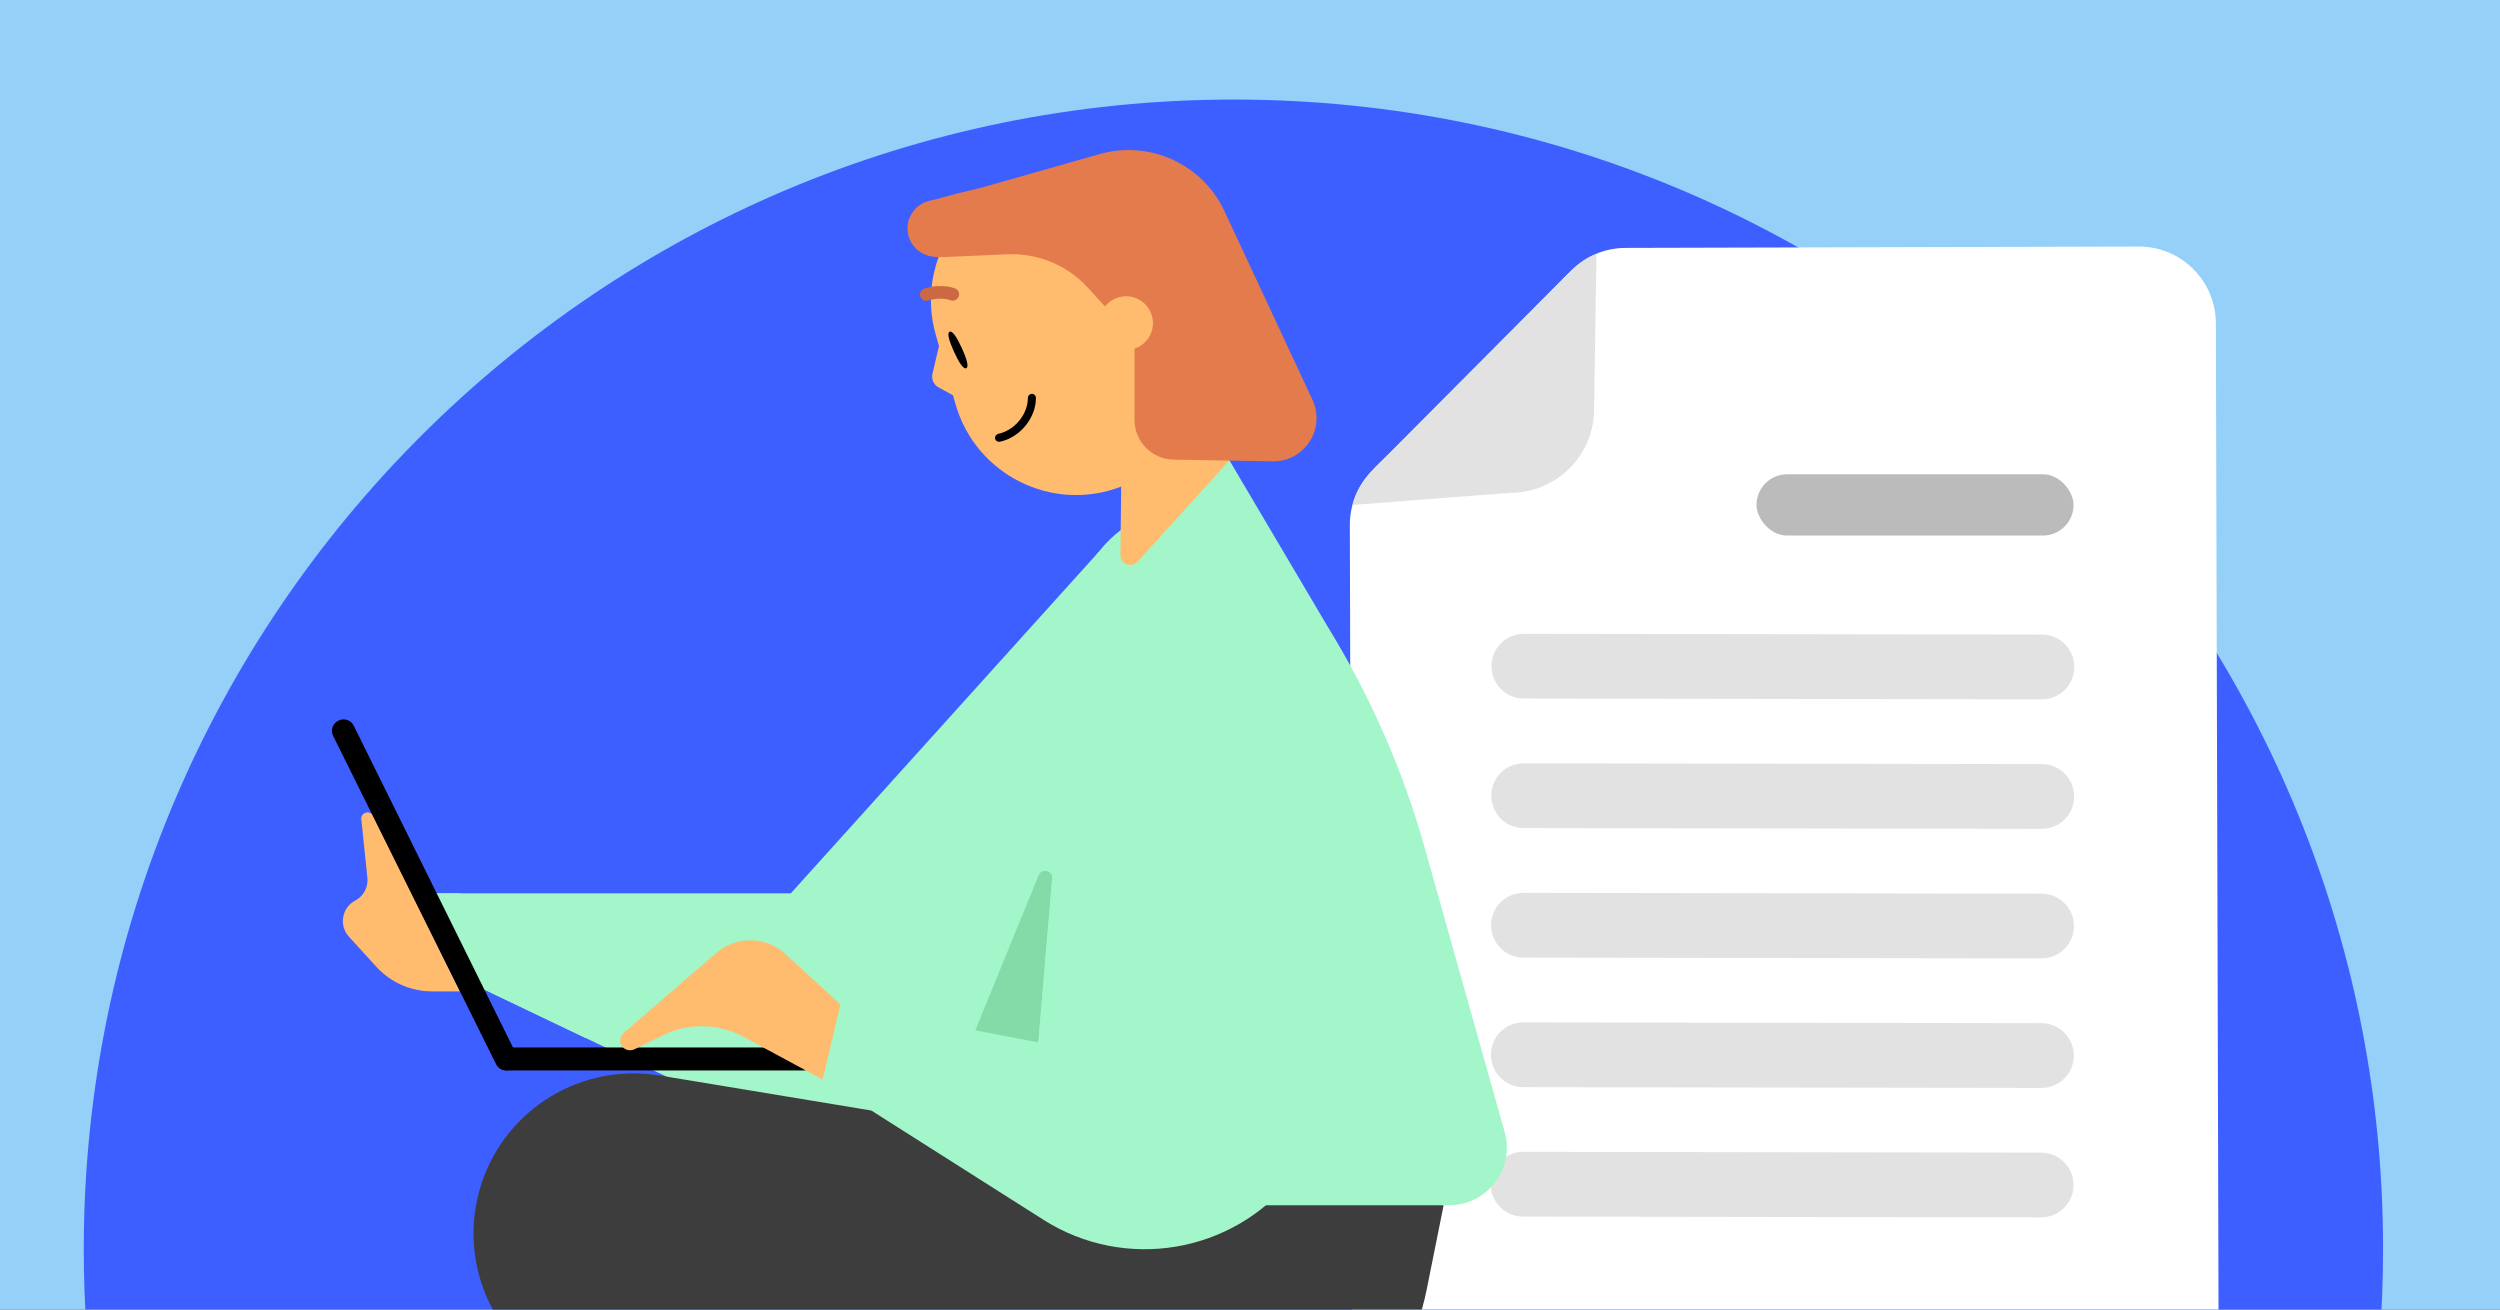
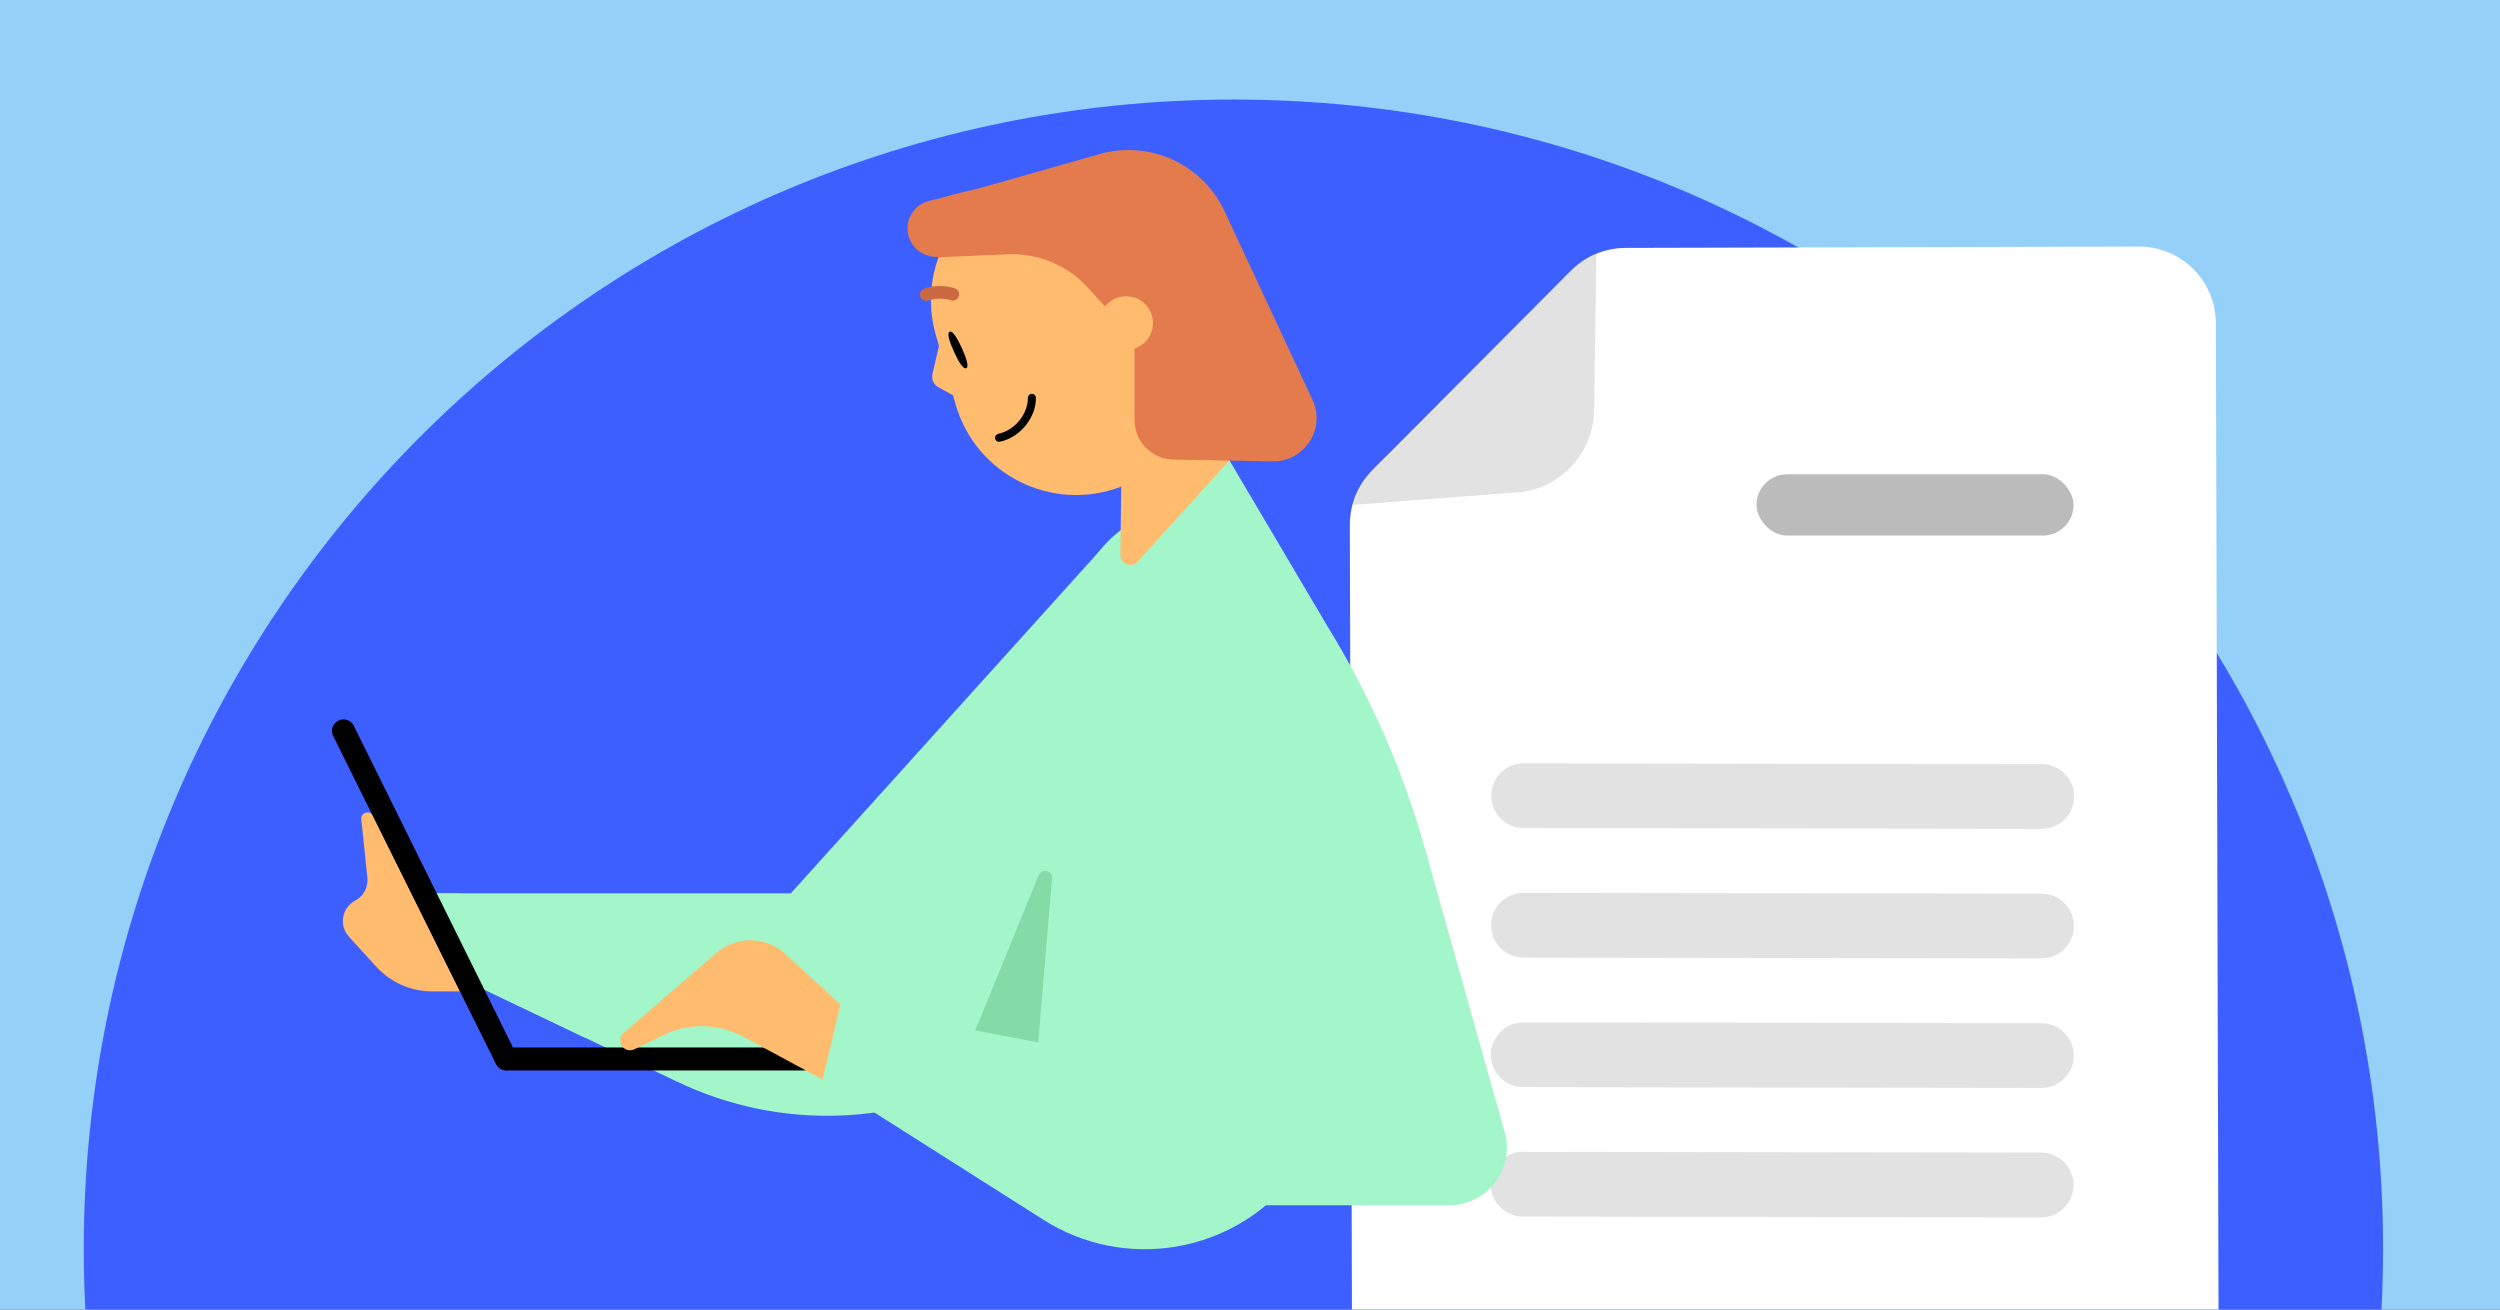
<svg xmlns="http://www.w3.org/2000/svg" viewBox="0 0 945 495">
  <rect x="0" y="0" width="945" height="495" fill="#333333" stroke="none" />
  <clipPath id="clippath">
    <path d="M0 0H945V495H0Z" />
  </clipPath>
  <g clip-path="url(#clippath)">
    <path d="M-8.15-4.37H953.15V513.93H-8.15Z" fill="#94d0f8" />
    <path d="m48.91 593.61c-11.23-38.57-17.25-79.35-17.25-121.54.13-239.91 194.66-434.44 434.7-434.44s434.44 194.53 434.44 434.44c0 46.96-7.44 92.17-21.22 134.52" fill="#3e5fff" />
    <g fill="none">
      <path d="M-8.15-4.37H936.85V490.63H-8.15Z" />
      <path d="M-8.15-4.37H936.85V490.63H-8.15Z" />
      <path d="M-8.15-4.37H936.85V490.63H-8.15Z" />
      <path d="M-8.15-4.37H936.85V490.63H-8.15Z" />
      <path d="M-8.15-4.37H936.85V490.63H-8.15Z" />
      <path d="M-8.15-4.37H936.85V490.63H-8.15Z" />
-       <path d="M-8.15-4.37H936.85V490.63H-8.15Z" />
-       <path d="M-8.15-4.37H936.85V490.63H-8.15Z" />
-       <path d="M-8.15-4.37H936.85V490.63H-8.15Z" />
+       <path d="M-8.15-4.37H936.85H-8.15Z" />
      <path d="M-8.15-4.37H936.85V490.63H-8.15Z" />
      <path d="M-8.15-4.37H936.85V490.63H-8.15Z" />
      <path d="M-8.15-4.37H936.85V490.63H-8.15Z" />
      <path d="M-8.15-4.37H936.85V490.63H-8.15Z" />
      <path d="M-8.15-4.37H936.85V490.63H-8.15Z" />
      <path d="M-8.15-4.37H936.85V490.63H-8.15Z" />
      <path d="M-8.15-4.37H936.85V490.63H-8.15Z" />
      <path d="M-8.15-4.37H936.85V490.63H-8.15Z" />
      <path d="M-8.15-4.37H936.85V490.63H-8.15Z" />
      <path d="M-8.15-4.37H936.85V490.63H-8.15Z" />
      <path d="M-8.15-4.37H936.85V490.63H-8.15Z" />
      <path d="M-8.15-4.37H936.85V490.63H-8.15Z" />
    </g>
    <path d="m136.58 309.71 2.29 22.1c.37 3.54-1.45 6.96-4.61 8.62-5.05 2.68-6.22 9.39-2.38 13.62l10.34 11.35c5.42 5.96 13.1 9.35 21.16 9.35h10.49l-32.84-66.33c-1.17-2.36-4.74-1.32-4.47 1.29h.01Z" fill="#ffbc6e" />
    <path d="m838.66 518.78c.04 16.06-12.94 29.11-29 29.16l-269.4.73c-16.06.04-29.11-12.94-29.16-29l-.86-321.21c-.02-7.71 3.02-15.12 8.47-20.59l75.22-75.59c5.44-5.47 12.82-8.55 20.53-8.57l193.98-.52c16.06-.04 29.12 12.94 29.16 29l1.06 396.6Z" fill="#ffffff" />
    <path d="m525.55 170.99 61.53-61.83c4.48-4.49 10.04-10.95 16.38-13.16l-.89 58.54c.05 17.48-14.09 31.69-31.57 31.74l-59.75 4.59c2.39-9.59 9.82-15.37 14.3-19.88Z" fill="#e2e2e2" />
-     <path d="m771.84 264.35-195.84-.3c-6.76 0-12.23-5.5-12.22-12.26.01-6.76 5.5-12.23 12.26-12.22l195.84.3c6.76.01 12.23 5.5 12.22 12.26 0 6.76-5.5 12.23-12.26 12.22Z" fill="#e2e2e2" />
    <path d="m771.77 313.31-195.84-.3c-6.76 0-12.23-5.5-12.22-12.26 0-6.76 5.5-12.23 12.26-12.22l195.84.3c6.76 0 12.23 5.5 12.22 12.26 0 6.76-5.5 12.23-12.26 12.22Z" fill="#e2e2e2" />
    <path d="m771.69 362.28-195.84-.3c-6.76-.01-12.23-5.5-12.22-12.26 0-6.76 5.5-12.23 12.26-12.22l195.84.3c6.76 0 12.23 5.5 12.22 12.26 0 6.76-5.5 12.23-12.26 12.22Z" fill="#e2e2e2" />
    <path d="m771.63 411.24-195.84-.3c-6.76 0-12.23-5.5-12.22-12.26 0-6.76 5.5-12.23 12.26-12.22l195.84.3c6.76.01 12.24 5.5 12.23 12.26-.01 6.76-5.5 12.23-12.26 12.22Z" fill="#e2e2e2" />
    <path d="m771.53 460.17-195.84-.3c-6.76-.01-12.23-5.5-12.22-12.26 0-6.76 5.5-12.23 12.26-12.22l195.84.3c6.76 0 12.23 5.5 12.22 12.26 0 6.76-5.5 12.23-12.26 12.22Z" fill="#e2e2e2" />
    <path d="m256.08 408.94-77.07-36.82-18.62-34.43h138.52l116.61-129.3v174.56l-37.78 21.56c-37.38 21.33-82.82 22.98-121.65 4.42h-.02Z" fill="#a2f6c9" />
    <path d="m173.88 337.69h-13.5l18.62 34.43 42.44 20.27-47.56-54.71Z" fill="#a2f6c9" />
-     <path d="m545.69 455.58-6.42 31.96c-7.33 36.41-34.6 63.43-67.9 72.41l25.55 18.24c17.81 12.71 8.82 40.78-13.06 40.78h-81.9c-25.13 0-49.71-7.29-70.77-20.97l-124.66-81.03c-23.04-14.97-33.1-43.58-24.49-69.67 9.33-28.33 37.92-45.63 67.36-40.76l296.28 49.04h0Z" fill="#3d3d3d" />
    <path d="m377.73 404.5 14.58-8.32 5.42-64.11c.26-3.03-3.96-4.04-5.11-1.22l-33.73 82.49c6.44-2.43 12.76-5.36 18.84-8.83Z" fill="#84dba8" />
    <path d="m423.81 183.91 40.29-15.59-19.26-67.75c-7.16-25.17-33.36-39.77-58.52-32.61-25.17 7.16-39.77 33.36-32.61 58.52l7.46 26.21c7.63 26.82 36.65 41.29 62.66 31.23" fill="#ffbc6e" />
    <path d="m354.93 130.81-2.45 10.49c-.44 1.88.33 3.84 1.93 4.92l9.43 5.18-7.42-24.24-1.5 3.65Z" fill="#ffbc6e" />
    <path d="m464.11 170.63-38.24 28.17c-11.3 7.51-18.54 19.76-19.69 33.27l-18.89 223.51h160.49c14.44 0 24.88-13.79 20.97-27.69l-30.18-107.31c-8.25-29.37-20.56-57.44-36.54-83.42l-37.72-63.84-.2-2.69Z" fill="#a2f6c9" />
    <path d="m468.71 169.64-24.28-6.59-20.62 20.84-.3 25.87c-.04 3.53 4.38 5.15 6.63 2.42l38.57-42.54h0Z" fill="#ffbc6e" />
    <path d="m360.82 113.54c.7-.2 1.3-.71 1.58-1.44.47-1.22-.14-2.59-1.35-3.06-.21-.09-5.39-2.05-11.67.04-1.25.41-1.92 1.76-1.51 3.02.41 1.25 1.75 1.92 3.02 1.51 4.58-1.54 8.42-.13 8.45-.12.5.19 1.01.2 1.49.06" fill="#cb6942" />
    <path d="m360.61 132.96c1.74 3.81 3.52 6.73 4.64 6.22 1.11-.51.07-3.77-1.66-7.57-1.74-3.81-3.52-6.73-4.64-6.22-1.11.51-.07 3.77 1.67 7.57Z" />
    <path d="m377.33 164c-.85.24-1.34 1.02-1.18 1.79.17.83.97 1.35 1.79 1.18.39-.07.75-.17 1.12-.27 7.07-2.01 12.58-9.18 12.52-16.32 0-.4-.17-.78-.46-1.07-.28-.29-.67-.44-1.08-.44-.13 0-.27.03-.4.06-.65.19-1.11.8-1.11 1.47.04 5.85-4.5 11.71-10.32 13.37-.3.09-.6.16-.9.21h0Z" />
    <path d="m128 272.37-.15.07c-2.11 1.05-2.98 3.61-1.93 5.72l61.6 124.1c.97 1.96 3.26 2.86 5.31 2.1h0c2.37-.88 3.46-3.62 2.33-5.89l-61.45-124.17c-1.05-2.11-3.6-2.98-5.72-1.93Z" />
    <path d="m187.23 400.28h0c0 2.4 1.95 4.35 4.35 4.35h112.39c2.4 0 4.35-1.95 4.35-4.35h0c0-2.4-1.95-4.35-4.35-4.35h-112.39c-2.4 0-4.35 1.95-4.35 4.35Z" />
    <path d="m250.77 391.28-10.98 5.35c-1.55.75-3.42.36-4.51-.98-1.28-1.55-1.08-3.86.44-5.18l35.07-30.28c7.53-6.5 18.73-6.32 26.05.4l20.89 19.14v14.36l-6.67 14.03-30.04-16.22c-9.39-5.08-20.66-5.32-30.26-.64h.02Z" fill="#ffbc6e" />
    <path d="m394.41 461.07-83.45-52.97 6.69-28.41 90.35 17.33 39.71-121.49 75.95 125.85-35.14 43.98c-22.76 28.48-63.32 35.26-94.11 15.72Z" fill="#a2f6c9" />
    <path d="m481 174.4c12.09.21 20.22-12.32 15.11-23.28l-33.26-71.3c-8.3-17.8-28.31-26.95-47.21-21.57 0 0-27.25 7.75-45.05 12.81l-8.17 1.94-.67.18c-2.02.55-4.05 1.06-6.05 1.66s-3.92.79-5.79 1.51c-4.28 1.64-7.13 5.97-6.86 10.58.13 2.24.98 4.42 2.39 6.16 1.3 1.6 3.06 2.81 5.03 3.45 2.49.81 5.37.67 7.96.56 1.67-.07 3.33-.15 5-.22 3.89-.17 7.78-.34 11.67-.51 1.89-.08 3.77-.17 5.66-.25 11.57-.51 22.75 4.14 30.52 12.69l17.56 19.31v30.58c0 8.21 6.58 14.9 14.78 15.04l37.37.65Z" fill="#e37b4c" />
    <path d="m415.91 124.91c-1.54-5.39 1.59-11 6.99-12.53 5.39-1.54 11 1.59 12.53 6.99 1.54 5.39-1.59 11-6.99 12.53-5.39 1.54-11-1.59-12.53-6.99Z" fill="#ffbc6e" />
    <rect fill="#bbbbbb" height="23.16" rx="11.58" width="119.84" x="663.96" y="179.28" />
  </g>
</svg>